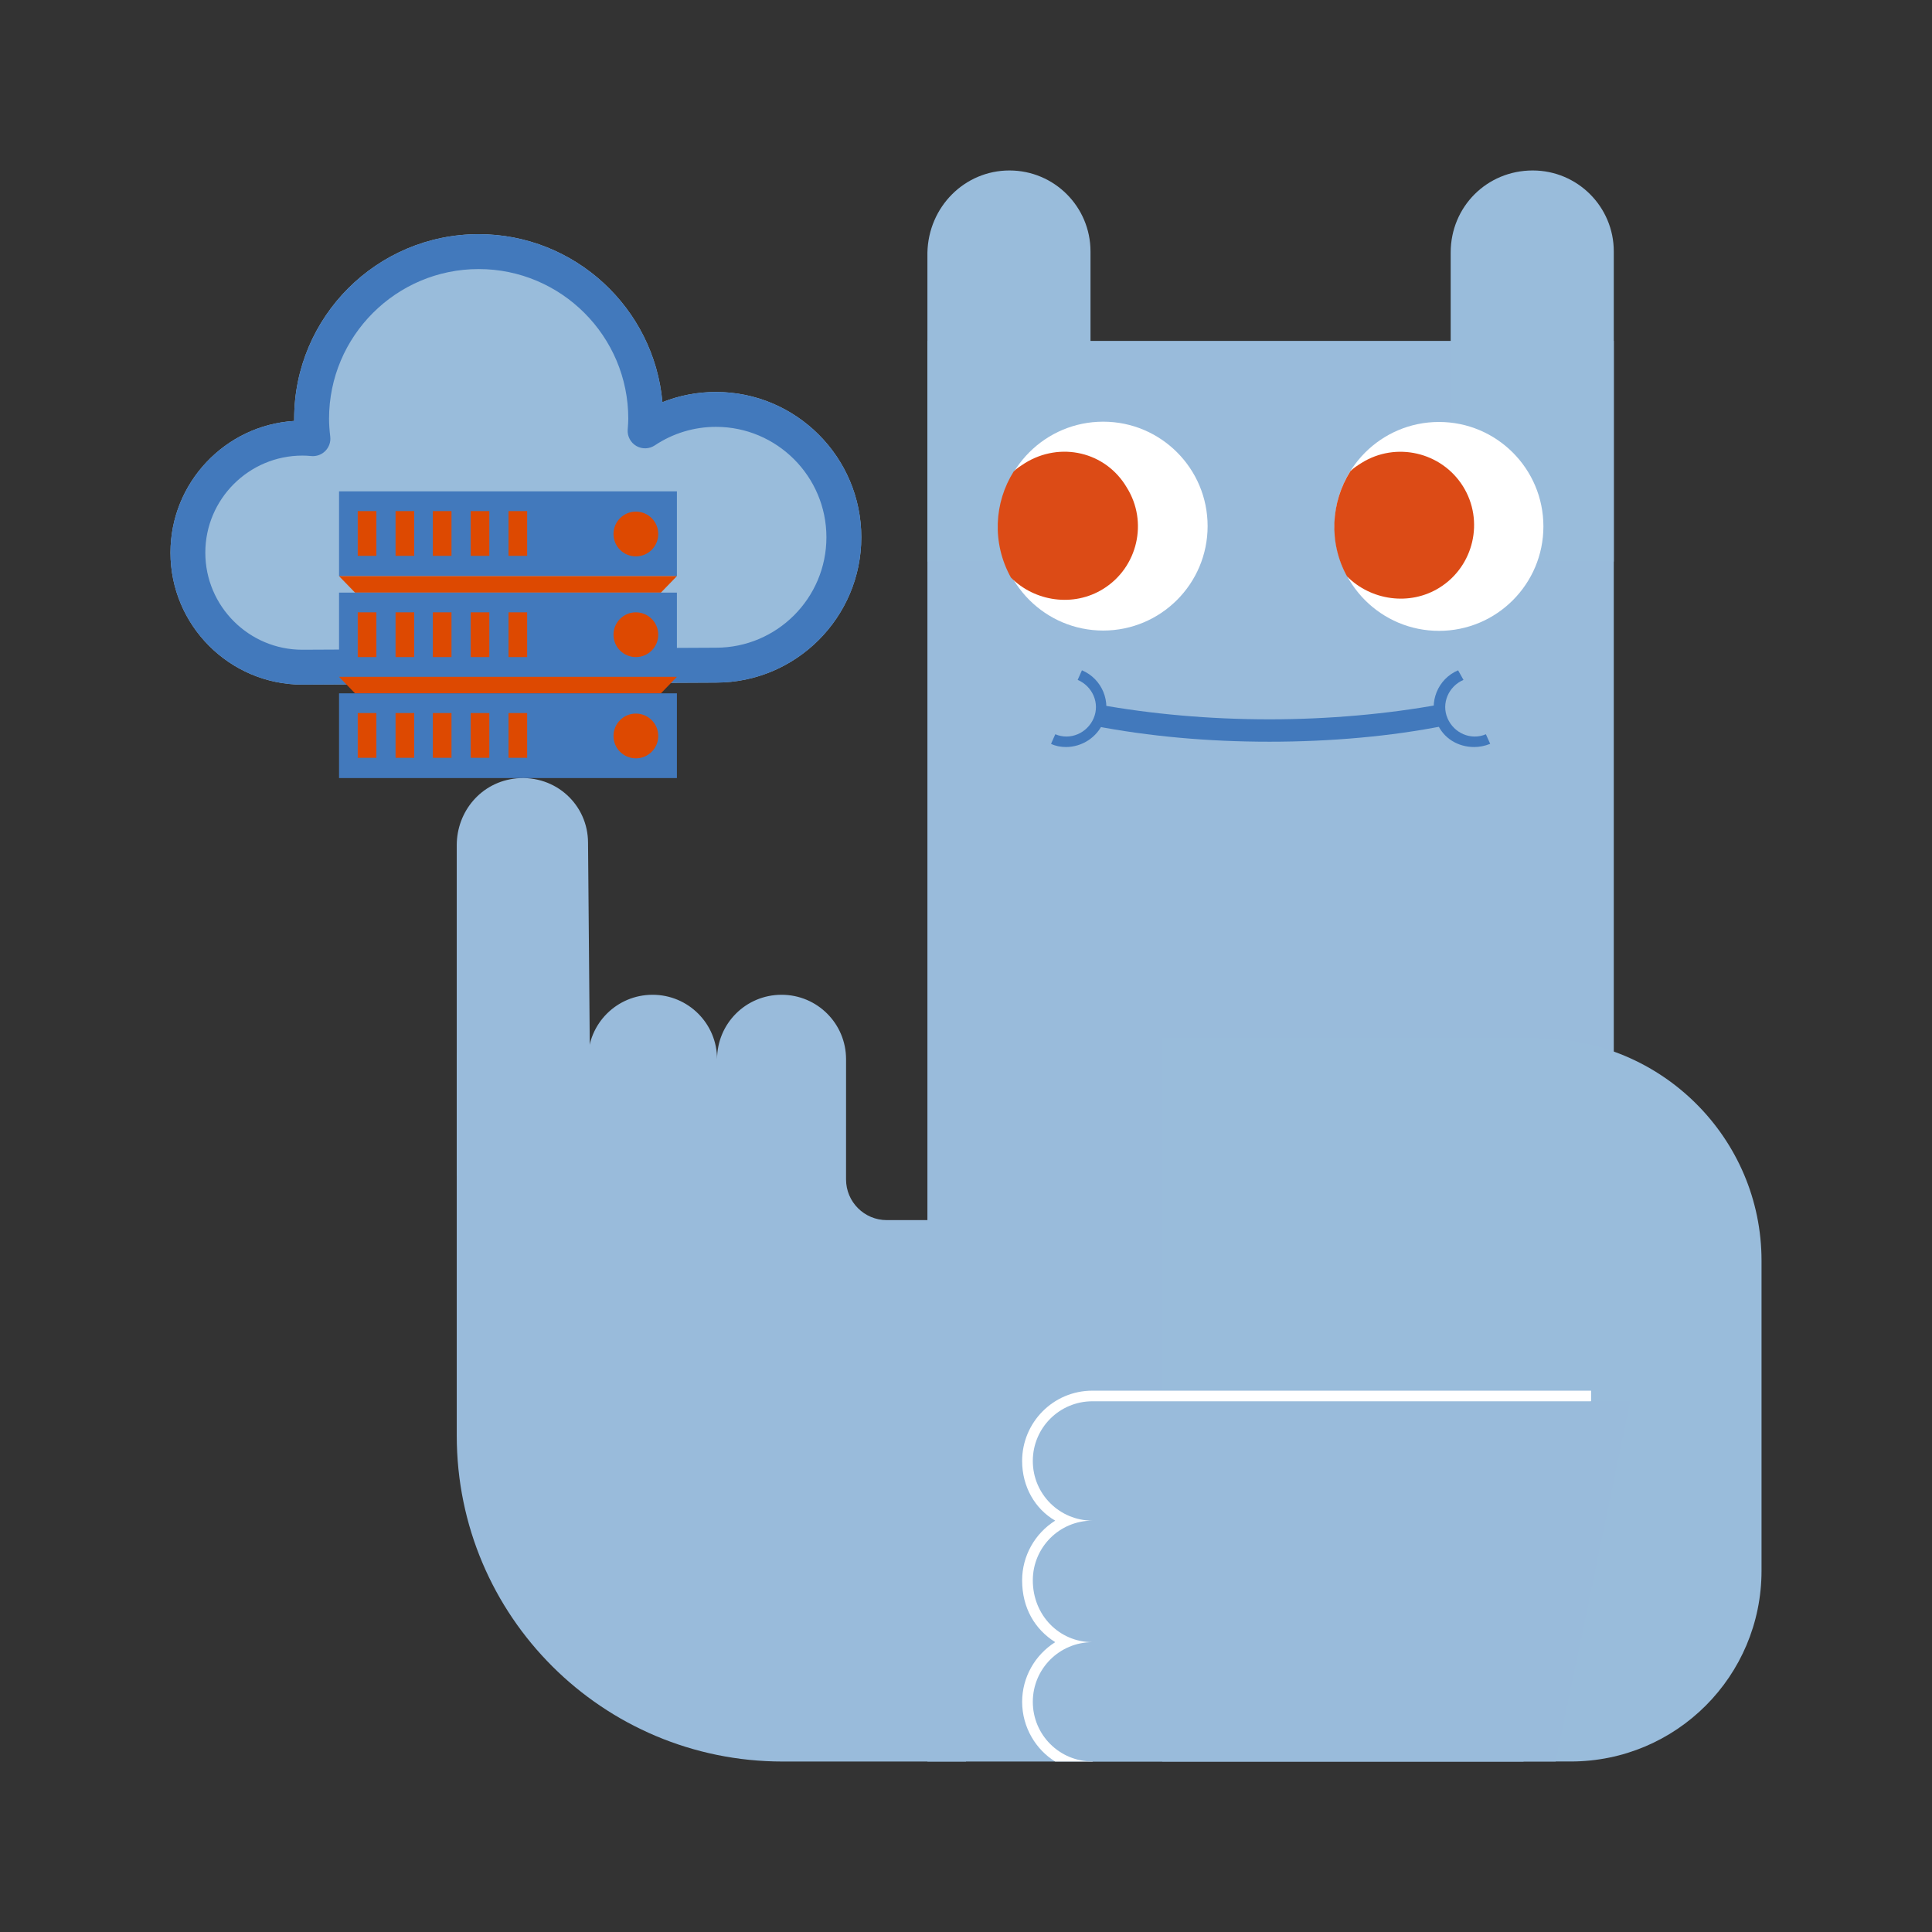
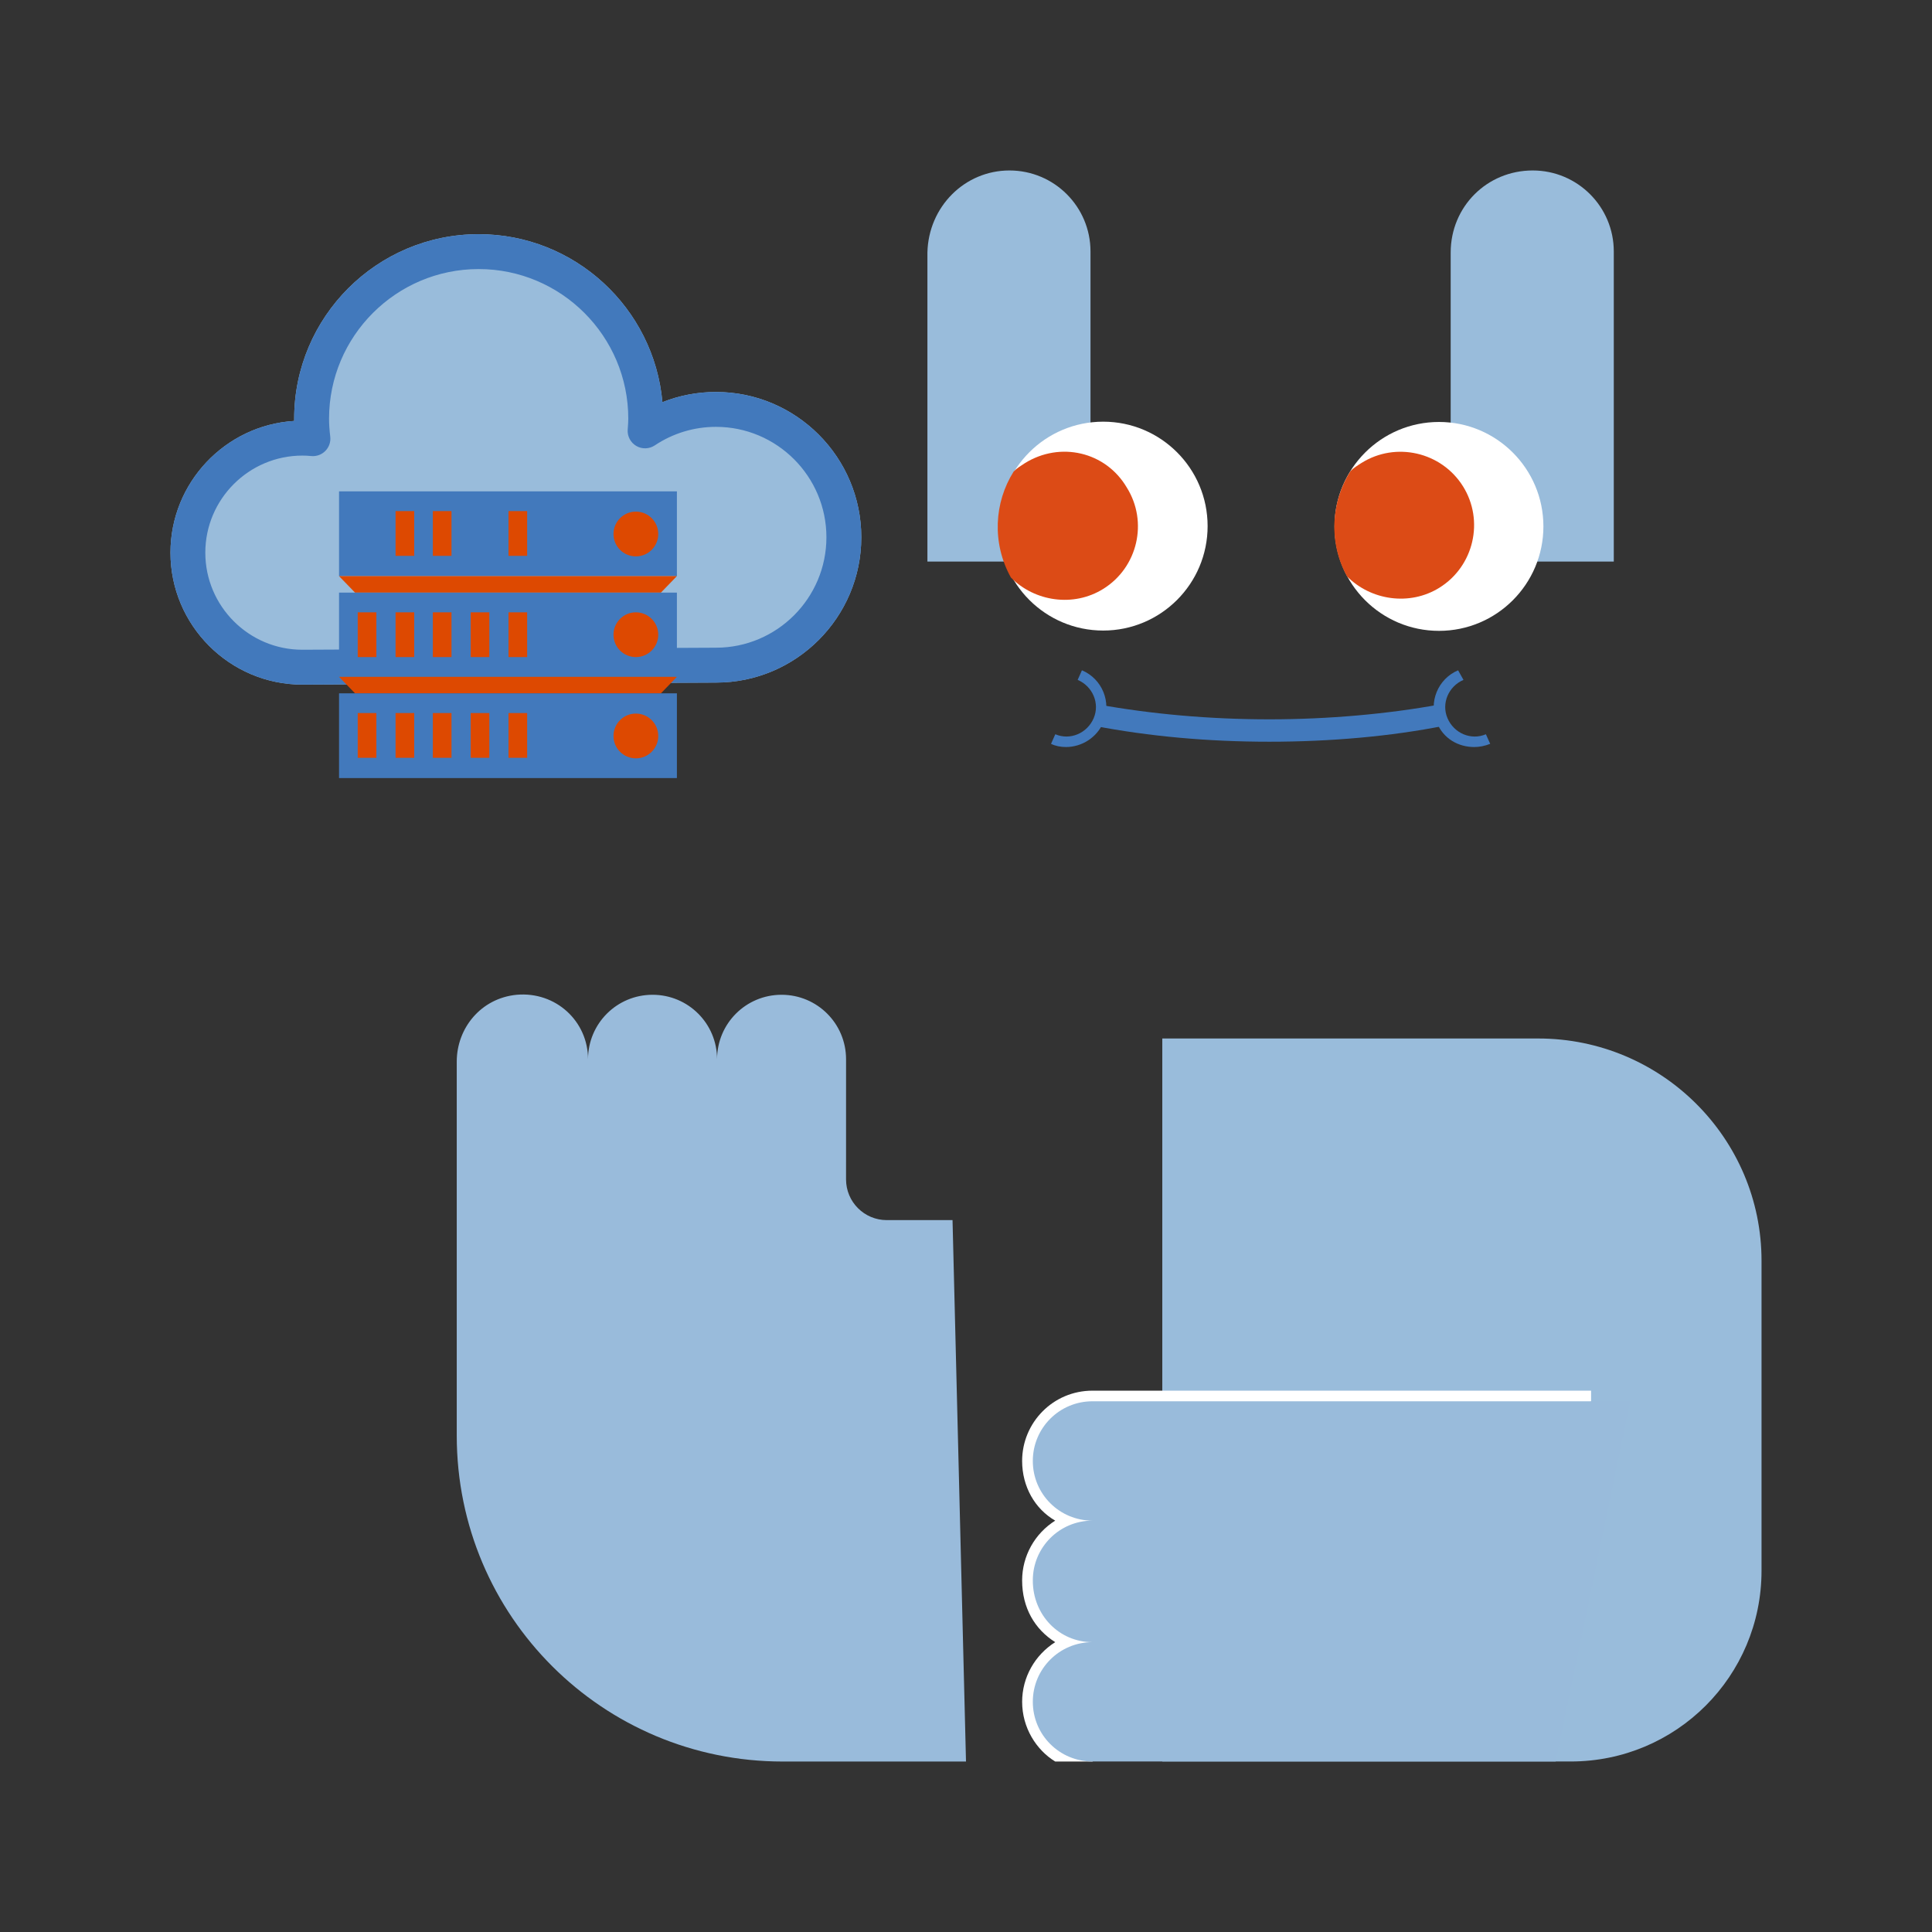
<svg xmlns="http://www.w3.org/2000/svg" version="1.1" id="Warstwa_1" x="0px" y="0px" width="170px" height="170px" viewBox="0 0 170 170" enable-background="new 0 0 170 170" xml:space="preserve">
  <rect x="0" y="0" width="170" height="170" fill="#333333" stroke="none" />
-   <path fill="#99BBDB" d="M81.605,155V29.996H142v81.312L134.059,155" />
  <g>
    <path fill="#99BCDB" d="M15,48.629c0,6.401,5.209,11.612,11.61,11.612l36.399-0.18c7.042,0,12.778-5.736,12.778-12.785   c0-7.049-5.736-12.786-12.787-12.786c-1.63,0-3.224,0.306-4.713,0.898c-0.736-8.275-7.707-14.782-16.17-14.782   c-8.951,0-16.232,7.282-16.232,16.234c0,0.065,0,0.134,0,0.2C19.821,37.414,15,42.469,15,48.629z" />
    <path fill="#4279BC" d="M15,48.629c0,6.401,5.209,11.612,11.61,11.612l10.783-0.051c0.847-0.004,1.531-0.696,1.525-1.544   c-0.004-0.844-0.69-1.526-1.534-1.526c-0.002,0-0.005,0-0.007,0l-10.776,0.052c-4.702,0-8.535-3.833-8.535-8.542   c0-4.708,3.831-8.542,8.542-8.542c0.233,0,0.485,0.011,0.787,0.041c0.462,0.041,0.918-0.126,1.24-0.459   c0.324-0.331,0.479-0.792,0.423-1.252c-0.069-0.587-0.104-1.103-0.104-1.577c0-7.259,5.906-13.166,13.165-13.166   c7.26,0,13.165,5.906,13.165,13.166c0,0.274-0.022,0.562-0.045,0.868l-0.007,0.095c-0.042,0.583,0.252,1.141,0.759,1.437   c0.506,0.294,1.137,0.274,1.624-0.05c1.599-1.067,3.46-1.632,5.387-1.632c5.358,0,9.716,4.36,9.716,9.716   c0,5.359-4.359,9.717-9.716,9.717l-10.07,0.049c-0.847,0.002-1.53,0.693-1.525,1.542c0.002,0.844,0.691,1.528,1.533,1.528   c0.002,0,0.004,0,0.009,0l10.061-0.049c7.042,0,12.778-5.736,12.778-12.785c0-7.049-5.736-12.786-12.787-12.786   c-1.63,0-3.224,0.306-4.713,0.898c-0.736-8.274-7.707-14.782-16.17-14.782c-8.951,0-16.232,7.282-16.232,16.233   c0,0.065,0,0.134,0,0.2C19.821,37.414,15,42.469,15,48.629z" />
    <g>
      <g>
        <rect x="29.833" y="43.236" fill="#4279BC" width="29.729" height="7.455" />
        <polygon fill="#DD4901" points="59.562,50.693 29.833,50.693 31.24,52.145 58.155,52.145    " />
        <g>
-           <rect x="31.477" y="44.972" fill="#DD4901" width="1.641" height="3.939" />
          <rect x="34.806" y="44.972" fill="#DD4901" width="1.641" height="3.939" />
          <rect x="38.087" y="44.972" fill="#DD4901" width="1.641" height="3.939" />
-           <rect x="41.416" y="44.972" fill="#DD4901" width="1.641" height="3.939" />
          <rect x="44.745" y="44.972" fill="#DD4901" width="1.641" height="3.939" />
        </g>
        <path fill="#DD4901" d="M55.951,45.019c1.087,0,1.97,0.881,1.97,1.969c0,1.088-0.883,1.97-1.97,1.97     c-1.088,0-1.969-0.882-1.969-1.97C53.982,45.9,54.863,45.019,55.951,45.019z" />
      </g>
      <g>
        <rect x="29.833" y="52.145" fill="#4279BC" width="29.729" height="7.455" />
        <polygon fill="#DD4901" points="59.562,59.555 29.833,59.555 31.24,61.008 58.155,61.008    " />
        <g>
          <rect x="31.477" y="53.88" fill="#DD4901" width="1.641" height="3.938" />
          <rect x="34.806" y="53.88" fill="#DD4901" width="1.641" height="3.938" />
          <rect x="38.087" y="53.88" fill="#DD4901" width="1.641" height="3.938" />
          <rect x="41.416" y="53.88" fill="#DD4901" width="1.641" height="3.938" />
          <rect x="44.745" y="53.88" fill="#DD4901" width="1.641" height="3.938" />
        </g>
        <path fill="#DD4901" d="M55.951,53.88c1.087,0,1.97,0.881,1.97,1.969c0,1.088-0.883,1.969-1.97,1.969     c-1.088,0-1.969-0.881-1.969-1.969C53.982,54.762,54.863,53.88,55.951,53.88z" />
      </g>
      <g>
        <rect x="29.833" y="61.008" fill="#4279BC" width="29.729" height="7.455" />
        <g>
          <rect x="31.477" y="62.742" fill="#DD4901" width="1.641" height="3.938" />
          <rect x="34.806" y="62.742" fill="#DD4901" width="1.641" height="3.938" />
          <rect x="38.087" y="62.742" fill="#DD4901" width="1.641" height="3.938" />
          <rect x="41.416" y="62.742" fill="#DD4901" width="1.641" height="3.938" />
          <rect x="44.745" y="62.742" fill="#DD4901" width="1.641" height="3.938" />
        </g>
        <path fill="#DD4901" d="M55.951,62.789c1.087,0,1.97,0.882,1.97,1.97c0,1.088-0.883,1.969-1.97,1.969     c-1.088,0-1.969-0.881-1.969-1.969C53.982,63.671,54.863,62.789,55.951,62.789z" />
      </g>
    </g>
  </g>
  <g>
    <path fill="#99BCDB" d="M127.648,22.22v27.195H142V22.128c0-3.938-3.193-7.128-7.133-7.128l0,0   C130.836,15,127.65,18.189,127.648,22.22z" />
    <path fill="#99BCDB" d="M81.605,22.22v27.195h14.35V22.128c0-3.939-3.191-7.128-7.131-7.128l0,0   C84.885,15,81.697,18.189,81.605,22.22z" />
  </g>
  <g>
    <g>
      <path fill="#4279BC" d="M96.232,63.858l0.375-1.875c4.688,0.844,9.754,1.312,15.102,1.312c5.156,0,10.408-0.468,15.002-1.312    l0.379,1.875c-4.691,0.938-10.035,1.407-15.381,1.407C106.268,65.265,101.109,64.796,96.232,63.858z" />
    </g>
    <g>
      <path fill="#4279BC" d="M92.482,65.452l0.375-0.845c1.312,0.562,2.812-0.095,3.375-1.407s-0.092-2.814-1.406-3.376l0.375-0.844    c1.783,0.75,2.627,2.813,1.877,4.597c-0.562,1.312-1.877,2.155-3.285,2.155C93.328,65.733,92.857,65.64,92.482,65.452z" />
    </g>
    <g>
      <path fill="#4279BC" d="M126.428,63.577c-0.752-1.784,0.094-3.844,1.873-4.596l0.473,0.844c-1.311,0.562-1.969,2.064-1.403,3.377    c0.562,1.312,2.062,1.969,3.375,1.406l0.379,0.844c-0.476,0.187-0.94,0.281-1.408,0.281    C128.309,65.733,126.992,64.983,126.428,63.577z" />
    </g>
  </g>
  <g>
    <g>
      <g>
        <path fill="#FFFFFF" d="M126.619,37.129c5.072,0,9.188,4.116,9.188,9.19c0,5.076-4.115,9.191-9.188,9.191     c-5.078,0-9.191-4.115-9.191-9.191C117.428,41.245,121.541,37.129,126.619,37.129z" />
      </g>
      <path fill="#DC4B16" d="M128.73,42.789c1.887,3.022,0.963,7.028-2.062,8.917c-2.625,1.641-6.047,1.125-8.146-0.994    c-1.633-2.964-1.42-6.522,0.302-9.252c0.268-0.279,0.668-0.529,0.981-0.727C122.828,38.842,126.834,39.768,128.73,42.789z" />
    </g>
    <g>
      <g>
        <path fill="#FFFFFF" d="M97.072,37.104c5.072,0,9.188,4.115,9.188,9.189c0,5.077-4.115,9.19-9.188,9.19     c-5.078,0-9.191-4.113-9.191-9.19C87.879,41.219,91.996,37.104,97.072,37.104z" />
      </g>
      <path fill="#DC4B16" d="M99.148,42.897c1.891,3.021,0.965,7.025-2.06,8.914c-2.625,1.641-6.045,1.125-8.137-0.993    c-1.687-3.043-1.474-6.604,0.246-9.334c0.266-0.279,0.668-0.527,0.979-0.727C93.289,38.819,97.293,39.743,99.148,42.897z" />
    </g>
  </g>
  <g>
    <path fill="#99BCDB" d="M155,110.93v27.281c0,9.281-7.504,16.785-16.787,16.785h-35.941V91.379h33.08   C146.211,91.379,155,100.166,155,110.93z" />
  </g>
  <g>
    <path fill="#FFFFFF" d="M92.85,144.496c-1.785,1.125-2.91,3.096-2.91,5.254c0,2.25,1.226,4.223,2.91,5.25h3.277l43.875-31.695   v-0.938H96.127c-3.467,0-6.188,2.811-6.188,6.188c0,2.25,1.125,4.219,2.91,5.248c-1.785,1.125-2.91,3.096-2.91,5.254   C89.939,141.496,91.062,143.371,92.85,144.496z" />
    <path fill="#99BBDB" d="M96.127,144.496c-2.904,0-5.248,2.344-5.248,5.252c0,2.906,2.344,5.248,5.248,5.248h40.758l6.562-31.695   h-47.32c-2.904,0-5.248,2.346-5.248,5.254c0,2.906,2.344,5.248,5.248,5.248c-2.904,0-5.248,2.346-5.248,5.254   C90.879,142.152,93.223,144.496,96.127,144.496z" />
  </g>
-   <path fill="#99BBDB" d="M52.007,105.041l-11.817-1.59V74.366c0-2.94,2.125-5.575,5.271-5.879c3.445-0.305,6.281,2.33,6.281,5.675  L52.007,105.041z" />
  <path fill="#99BBDB" d="M74.445,103.777c0,1.979,1.604,3.583,3.583,3.583h5.787L85,155H68.869  c-15.809,0-28.679-12.769-28.679-28.681V93.411c0-2.94,2.125-5.575,5.271-5.879c3.445-0.305,6.281,2.33,6.281,5.675  c0-3.14,2.535-5.675,5.679-5.675c3.141,0,5.675,2.535,5.675,5.675c0-3.14,2.534-5.675,5.675-5.675s5.675,2.535,5.675,5.675v2.632  C74.445,97.472,74.445,103.777,74.445,103.777z" />
</svg>